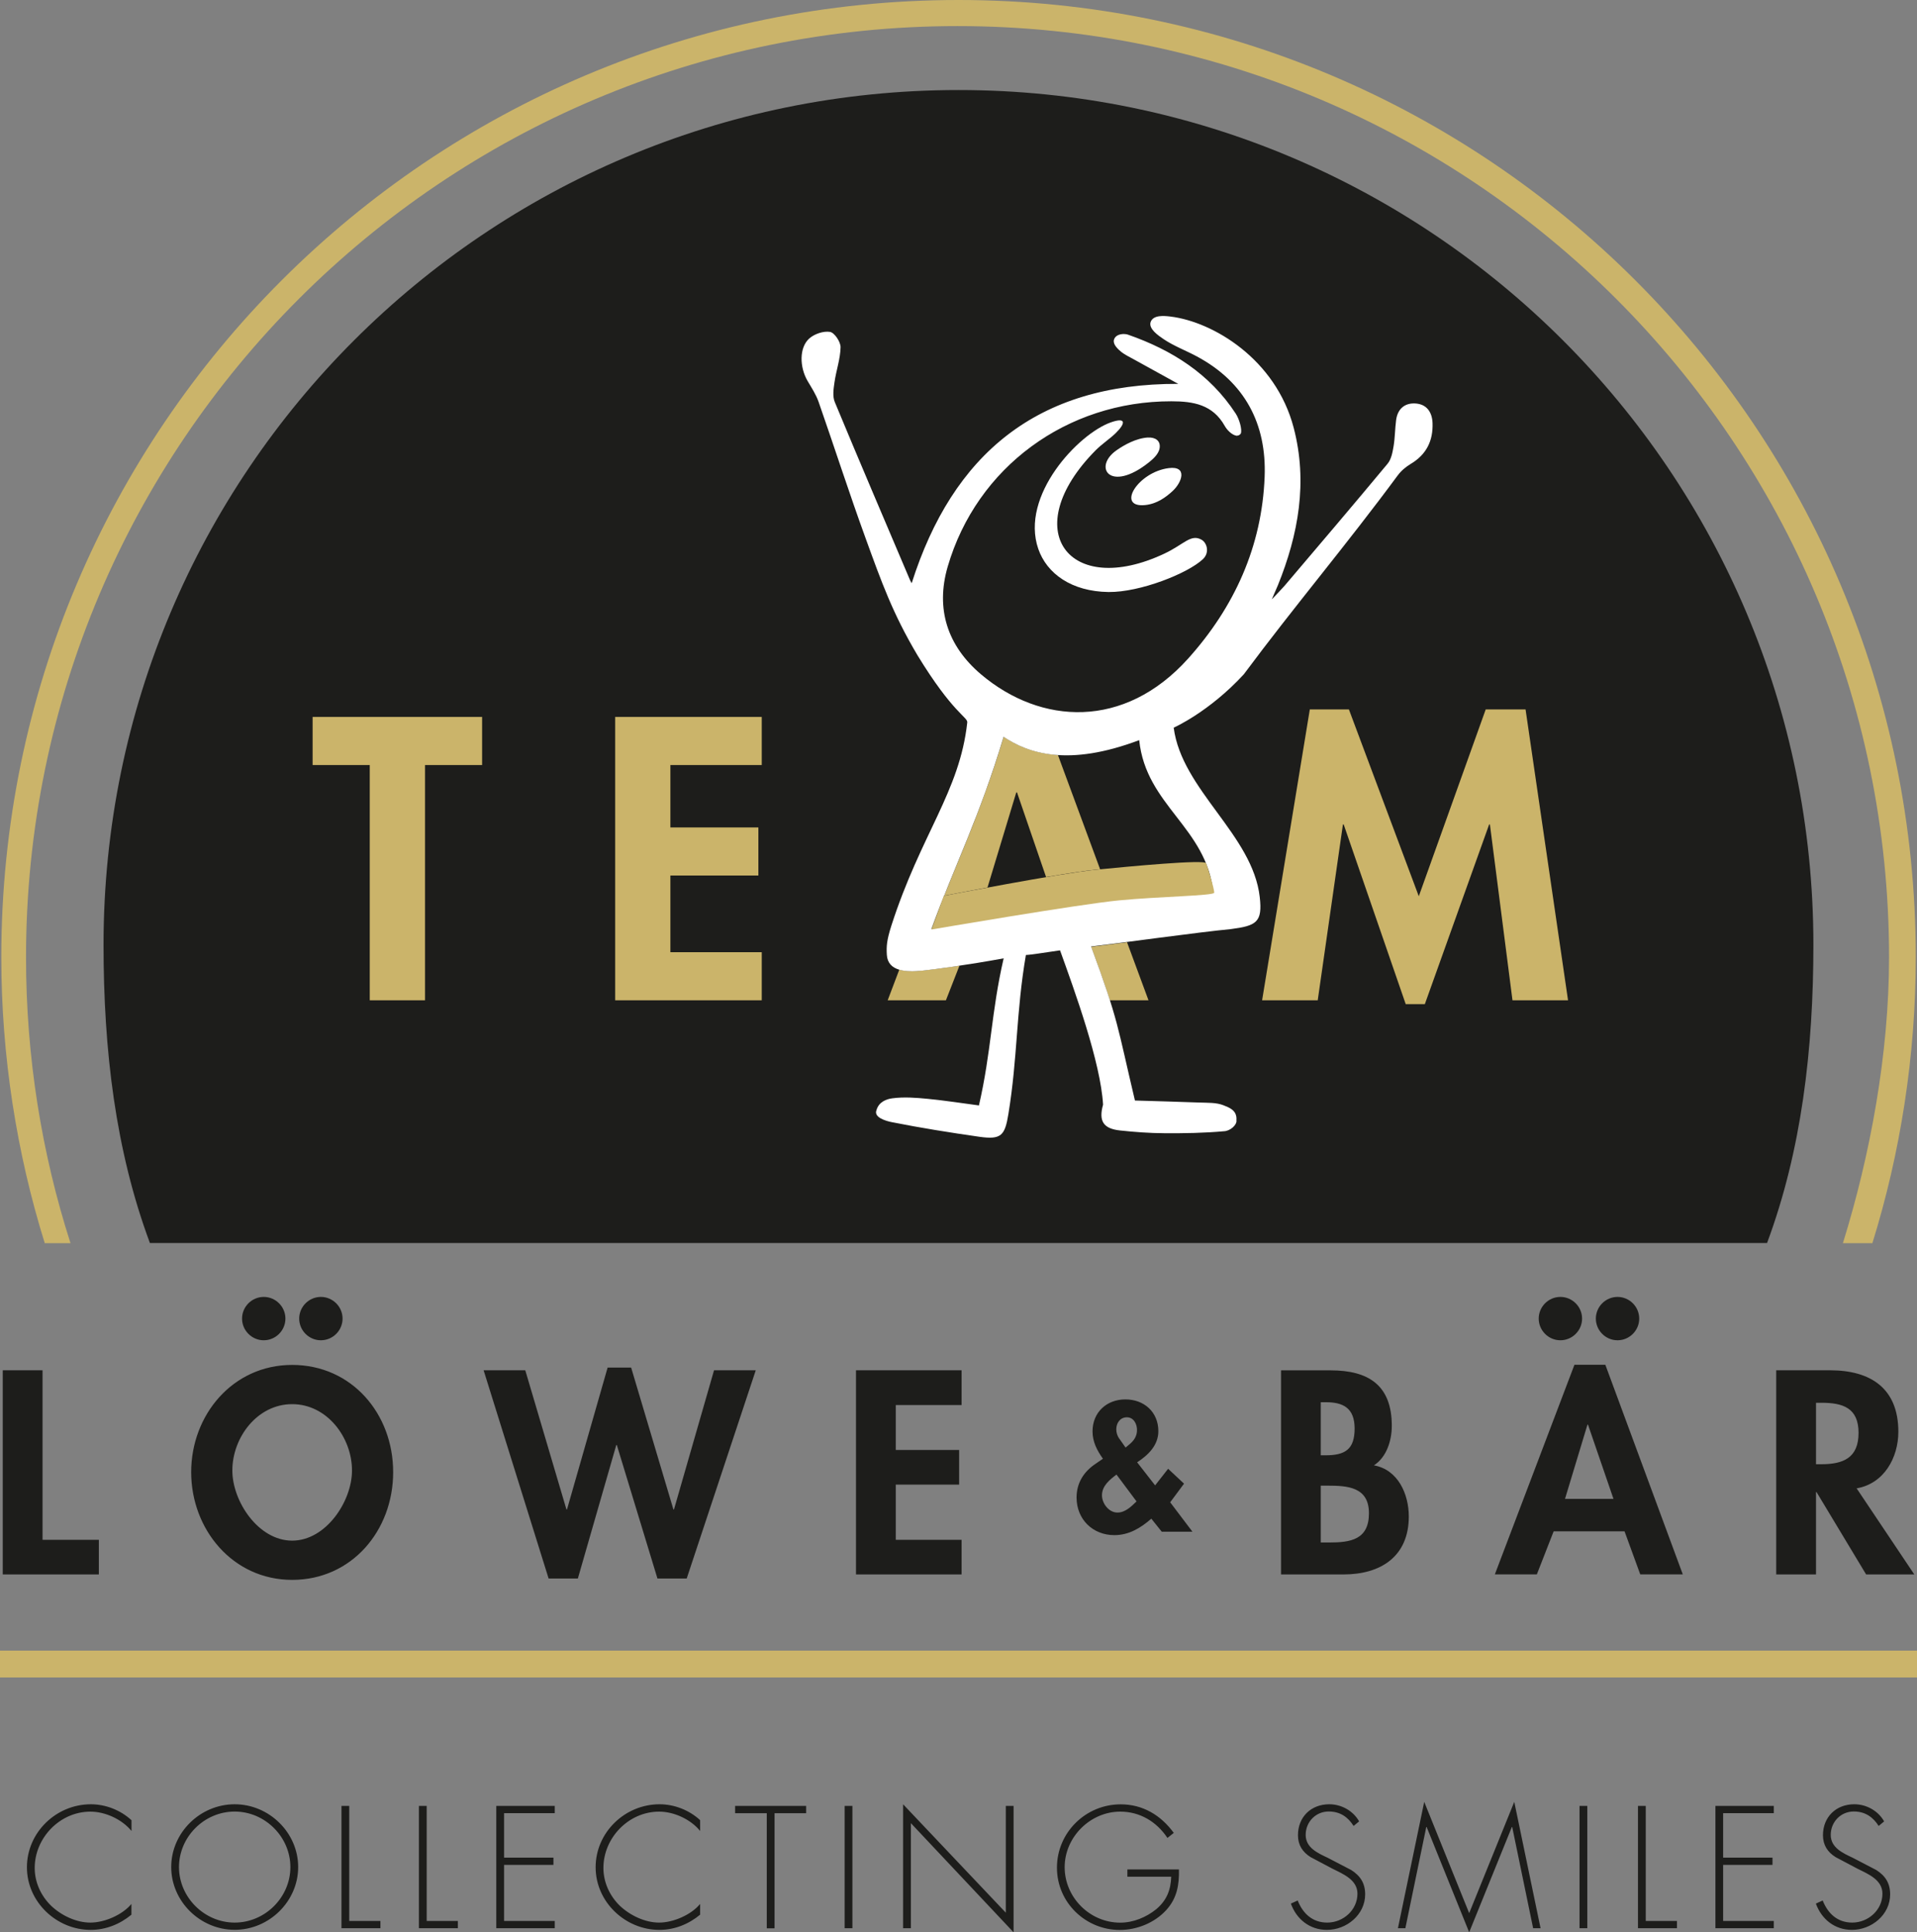
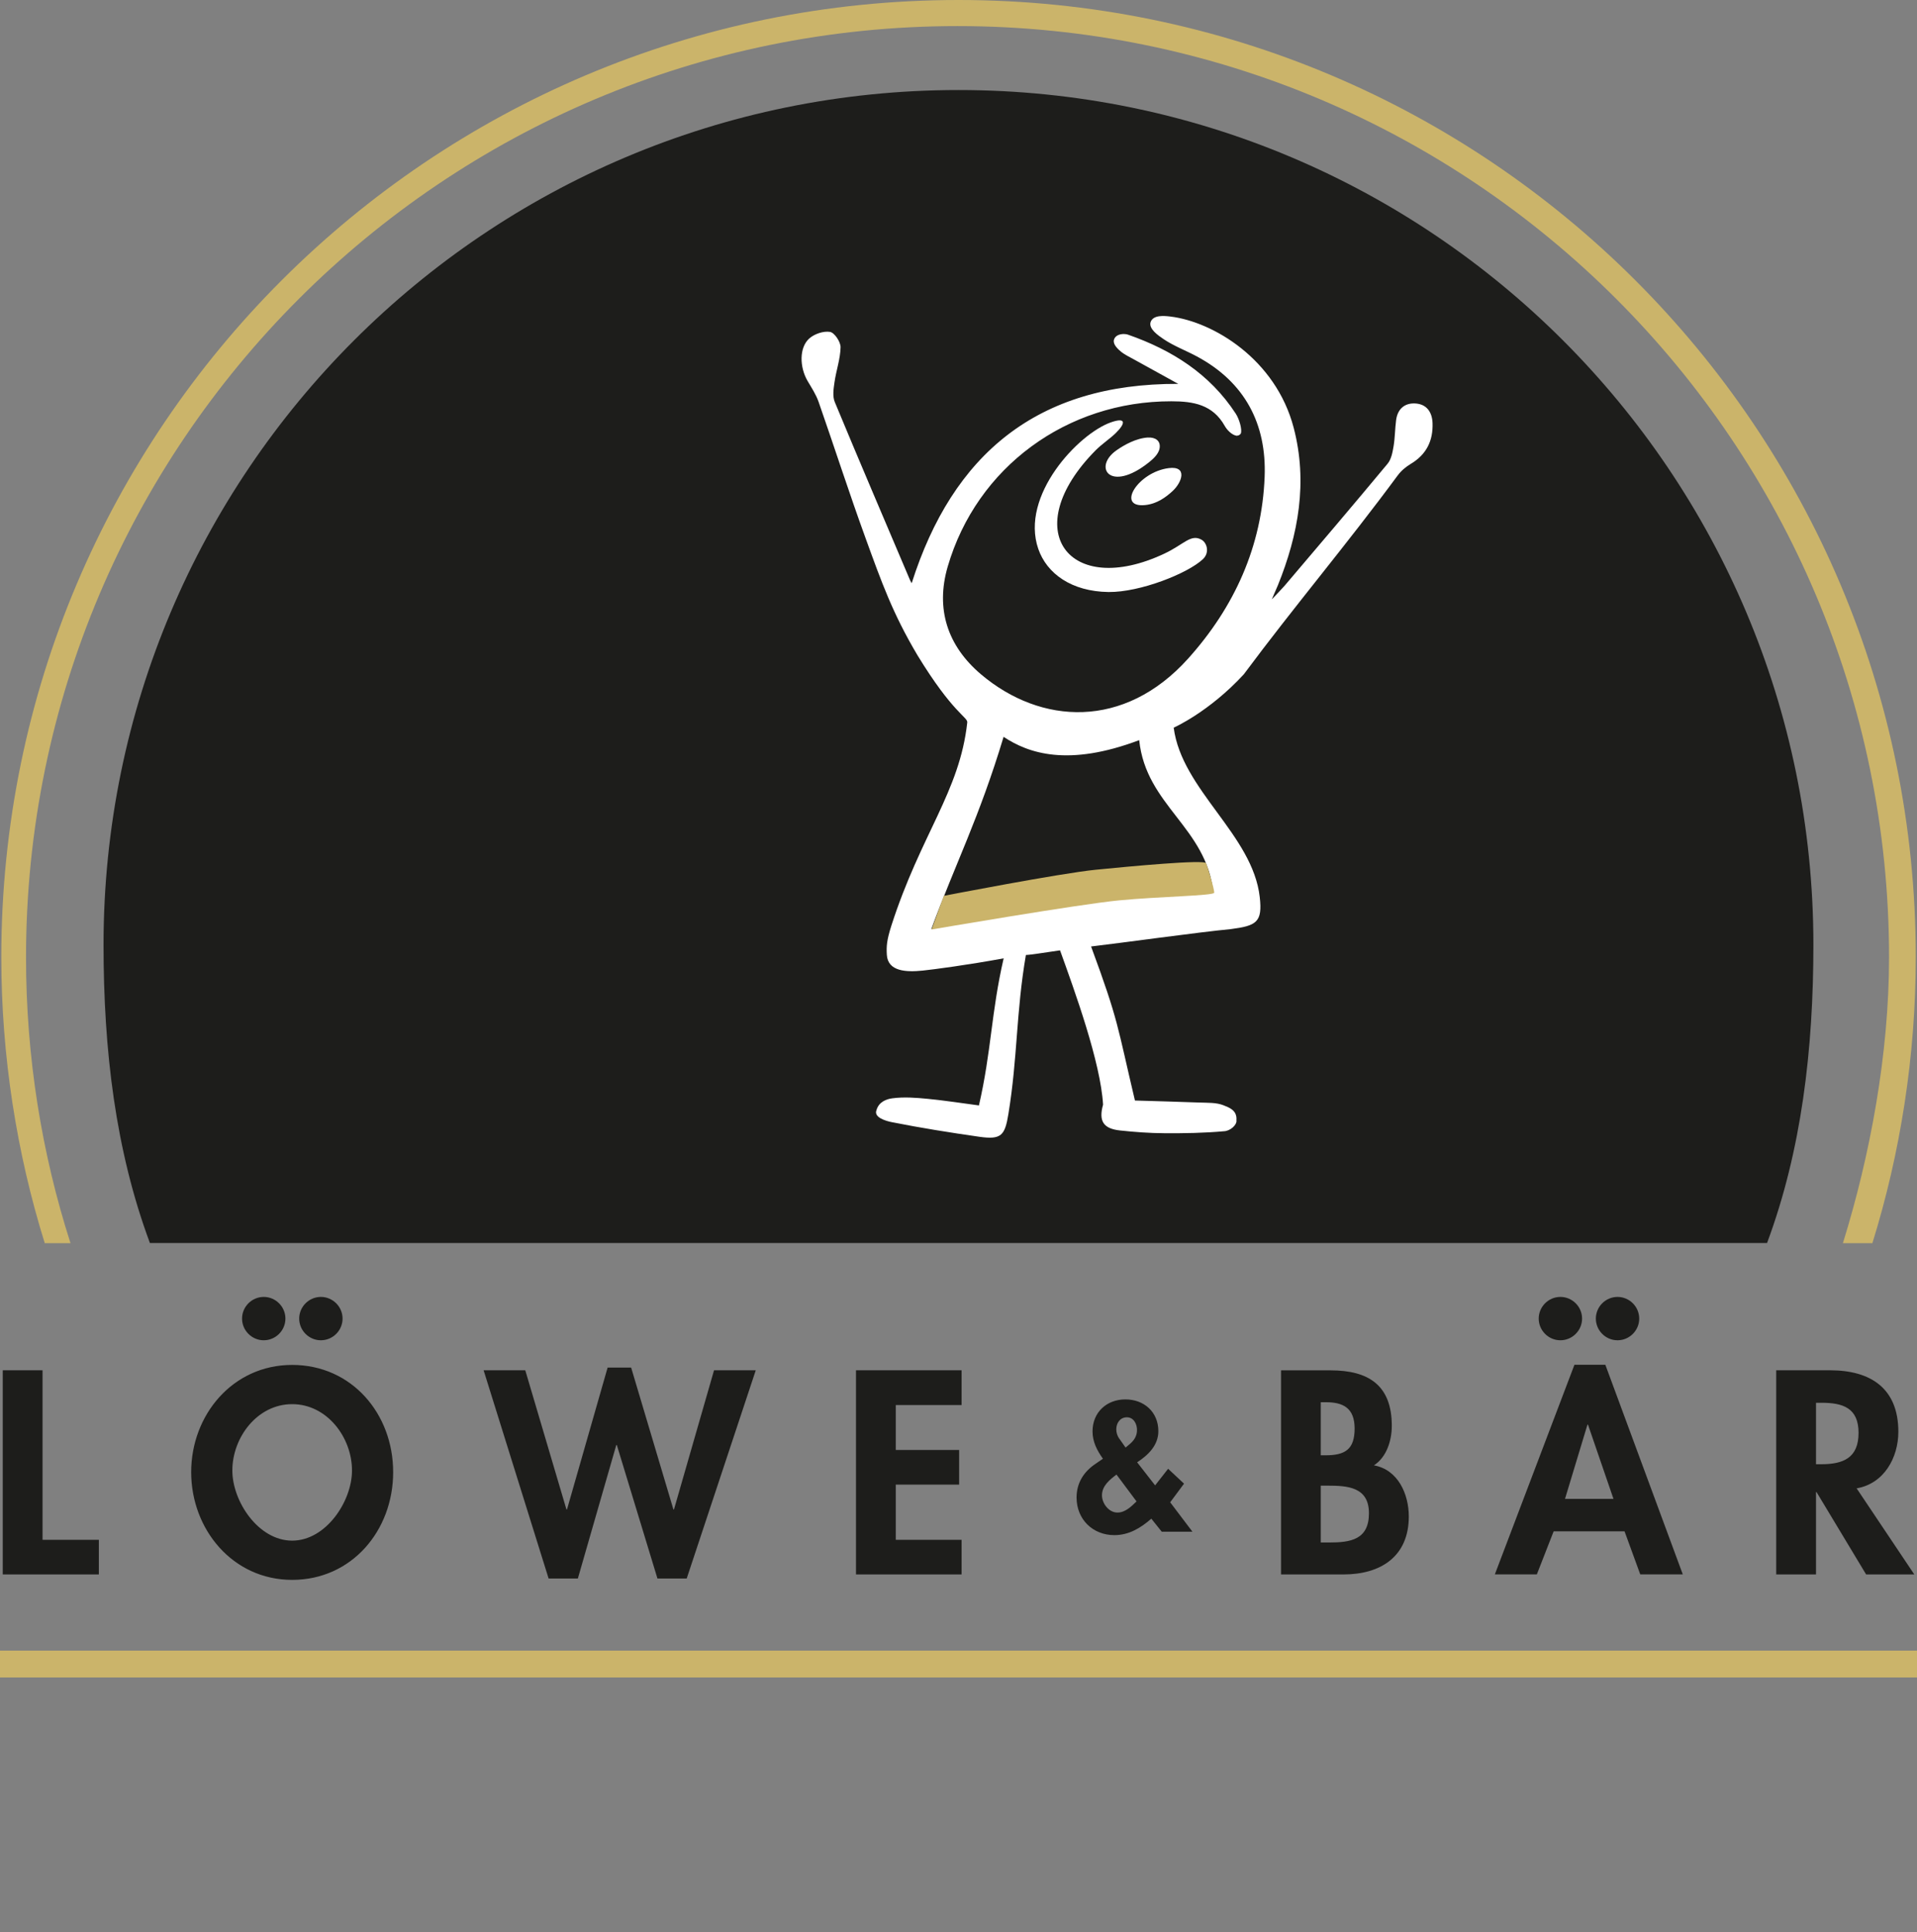
<svg xmlns="http://www.w3.org/2000/svg" id="Ebene_1" viewBox="0 0 278.46 280.73">
  <rect x="0" y="0" width="278.46" height="280.73" fill="#808080" stroke="none" />
  <defs>
    <style>.cls-1{fill:none;stroke:#cbb46a;stroke-width:3.9px;}.cls-2{fill:#fff;}.cls-3{fill:#cbb46a;}.cls-4{fill:#1d1d1b;}</style>
  </defs>
  <path class="cls-4" d="M263.79,203.8h.79c3.07,0,5.39,.71,5.39,4.37s-2.24,4.56-5.43,4.56h-.75v-8.93Zm5.9,12.43c3.97-.67,6.06-4.44,6.06-8.22,0-6.33-4.05-8.93-9.91-8.93h-7.83v29.66h5.78v-11.96h.08l7.2,11.96h7l-8.38-12.51Zm-35.32,1.53h-7.04l3.26-10.78h.08l3.7,10.78Zm1.61,4.72l2.28,6.25h6.18l-11.25-30.45h-4.49l-11.56,30.45h6.1l2.44-6.25h10.31Zm-1.02-34.06c-1.73,0-3.15,1.42-3.15,3.15s1.42,3.15,3.15,3.15,3.15-1.42,3.15-3.15-1.42-3.15-3.15-3.15m-8.3,0c-1.73,0-3.15,1.42-3.15,3.15s1.42,3.15,3.15,3.15,3.15-1.42,3.15-3.15-1.42-3.15-3.15-3.15m-34.81,15.3h.75c2.44,0,4.17,.79,4.17,3.82s-1.38,3.89-4.21,3.89h-.71v-7.71Zm-5.78,25.02h9.09c5.39,0,9.48-2.6,9.48-8.42,0-3.26-1.57-6.81-5.07-7.43,1.85-1.18,2.6-3.62,2.6-5.74,0-5.9-3.38-8.06-8.89-8.06h-7.2v29.66Zm5.78-12.9h.94c2.91,0,6.06,.16,6.06,4.01s-2.68,4.25-5.78,4.25h-1.22v-8.26Zm-23.09,6.69h4.45l-3.23-4.27,2.01-2.71-2.31-2.16-1.89,2.41-2.61-3.35c1.59-1.04,3.08-2.46,3.08-4.52,0-2.81-2.09-4.62-4.79-4.62s-4.77,1.86-4.77,4.65c0,1.51,.65,2.76,1.51,3.97l-1.12,.77c-1.69,1.14-2.71,2.78-2.71,4.87,0,3.15,2.34,5.46,5.49,5.46,2.11,0,3.83-1.04,5.37-2.39l1.51,1.89Zm-6.16-13.49c-.3-.42-.45-.89-.45-1.39,0-.9,.55-1.74,1.54-1.74s1.47,.97,1.47,1.84-.4,1.49-1.04,2.04l-.62,.52-.89-1.27Zm2.49,9.09c-.77,.75-1.64,1.62-2.78,1.62-1.24,0-2.24-1.32-2.24-2.51,0-1.37,1.12-2.26,2.11-3.01l2.91,3.9Zm-25.41-14.01v-5.04h-15.34v29.66h15.34v-5.03h-9.56v-8.02h9.2v-5.03h-9.2v-6.53h9.56Zm-63.37-5.04h-6.06l9.44,30.25h4.25l5.58-19.39h.08l5.9,19.39h4.25l10.03-30.25h-6.06l-5.82,20.22h-.08l-6.14-20.61h-3.42l-5.9,20.61h-.08l-5.98-20.22Zm-33.87,4.92c5.07,0,8.69,4.84,8.69,9.64,0,4.48-3.78,10.19-8.69,10.19s-8.69-5.7-8.69-10.19c0-4.8,3.62-9.64,8.69-9.64m0,25.53c8.65,0,14.67-7.16,14.67-15.65s-6.02-15.58-14.67-15.58-14.67,7.28-14.67,15.58,6.02,15.65,14.67,15.65m4.17-41.11c-1.73,0-3.15,1.42-3.15,3.15s1.42,3.15,3.15,3.15,3.15-1.42,3.15-3.15-1.42-3.15-3.15-3.15m-8.3,0c-1.73,0-3.15,1.42-3.15,3.15s1.42,3.15,3.15,3.15,3.15-1.42,3.15-3.15-1.42-3.15-3.15-3.15m-32.14,10.66H.4v29.66H14.36v-5.03H6.18v-24.62Z" />
  <path class="cls-4" d="M21.78,180.6c-5.02-13.49-6.74-28.09-6.74-43.33C15.05,68.68,70.65,13.08,139.23,13.08s124.18,55.6,124.18,124.18c0,15.21-1.72,29.86-6.73,43.33H21.78Z" />
  <path class="cls-3" d="M267.7,180.6c3.95-12.71,6.7-27.49,6.7-41.51C274.4,64.37,213.82,3.79,139.09,3.79S3.78,64.37,3.78,139.1c0,14.45,2.27,28.45,6.46,41.51h-3.74C2.43,167.54,.19,153.45,.19,139.05,.19,62.25,62.44,0,139.23,0s139.05,62.25,139.05,139.05c0,14.4-2.24,28.49-6.3,41.56h-4.28Z" />
-   <path class="cls-3" d="M163.71,136.89c-2.18,.28-4.06,.53-5.22,.66,1.25,3.39,2.09,5.78,2.73,7.78h5.61l-3.12-8.44Zm-101.98-25.74h8.3v-6.99h-24.62v6.99h8.3v34.18h8.03v-34.18Zm27.63,34.18h21.29v-6.99h-13.27v-11.14h12.78v-6.99h-12.78v-9.06h13.27v-6.99h-21.29v41.17Zm50.01-5.04c-2.47,.37-4.45,.62-5.33,.71-1.19,.12-2.43,.15-3.41-.13l-1.69,4.46h8.46l1.97-5.04Zm-2.76-8.79c-.44,1.13-.88,2.28-1.32,3.49,.02,0,.04,0,.06-.01l1.26-3.47Zm23.19-5.21l-6.13-16.6c-3.46-.23-5.98-1.38-7.88-2.64-2.92,9.69-5.77,15.89-8.63,23.08,.2-.04,2.83-.55,6.28-1.19l4.18-13.81h.11l4.22,12.29c2.95-.5,5.63-.92,7.22-1.07,.2-.02,.42-.04,.64-.06m67.96,19.04l-6.17-42.26h-5.79l-9.72,27.14-10.15-27.14h-5.68l-6.93,42.26h8.08l3.66-25.55h.11l9.01,26.1h2.78l9.34-26.1h.11l3.28,25.55h8.08Z" />
  <path class="cls-4" d="M166.86,69.67s.05-.1,.03-.16c.04,.06-.03,.1-.03,.16h0" />
  <path class="cls-4" d="M168.54,70.02s.05-.1,.03-.16c.04,.06-.03,.11-.03,.17h0" />
-   <path class="cls-4" d="M273.69,264.63c-.85-1.53-2.55-2.5-4.34-2.5-2.66,0-4.55,1.86-4.55,4.5,0,1.41,.66,2.45,1.84,3.18l3.21,1.7c1.53,.76,3.59,1.6,3.59,3.61,0,2.36-2.05,4.2-4.39,4.2-2.15,0-3.54-1.32-4.29-3.21l-.99,.45c.83,2.29,2.76,3.82,5.23,3.82,2.88,0,5.56-2.21,5.56-5.16,0-1.6-.68-2.69-2.02-3.54l-3.4-1.77c-1.44-.68-3.21-1.46-3.21-3.33s1.44-3.4,3.35-3.4c1.67,0,2.81,.83,3.61,2.1l.8-.66Zm-16.03-1.2v-1.06h-8.48v17.77h8.48v-1.06h-7.36v-8.14h7.17v-1.06h-7.17v-6.46h7.36Zm-18.6-1.06h-1.13v17.77h5.66v-1.06h-4.53v-16.72Zm-8.49,0h-1.13v17.77h1.13v-17.77Zm-7.87,17.77h1.08l-3.82-18.36-6.55,16.17-6.53-16.17-3.82,18.36h1.08l3.04-14.71h.05l6.18,15.3,6.2-15.3h.05l3.04,14.71Zm-25.27-15.51c-.85-1.53-2.55-2.5-4.34-2.5-2.67,0-4.55,1.86-4.55,4.5,0,1.41,.66,2.45,1.84,3.18l3.21,1.7c1.53,.76,3.59,1.6,3.59,3.61,0,2.36-2.05,4.2-4.39,4.2-2.15,0-3.54-1.32-4.29-3.21l-.99,.45c.82,2.29,2.76,3.82,5.23,3.82,2.88,0,5.56-2.21,5.56-5.16,0-1.6-.68-2.69-2.03-3.54l-3.4-1.77c-1.44-.68-3.21-1.46-3.21-3.33s1.44-3.4,3.35-3.4c1.68,0,2.81,.83,3.61,2.1l.8-.66Zm-33.67,6.96v1.06h6.37c-.07,1.93-.64,3.42-2.17,4.72-1.46,1.18-3.33,1.96-5.24,1.96-4.43,0-8.07-3.68-8.07-8.06s3.73-8.07,8.07-8.07c2.88,0,5.28,1.46,6.86,3.82l.92-.73c-1.86-2.55-4.48-4.15-7.71-4.15-5.09,0-9.26,4.1-9.26,9.2s4.19,9.05,9.12,9.05c2.5,0,5.05-1.03,6.74-2.87,1.58-1.72,1.91-3.68,1.86-5.92h-7.5Zm-16.53-9.22h-1.13v15.51l-14.92-15.75v18.01h1.13v-15.27l14.92,15.86v-18.36Zm-23.41,0h-1.13v17.77h1.13v-17.77Zm-11.32,1.06h4.6v-1.06h-10.32v1.06h4.6v16.72h1.13v-16.72Zm-10.8,1.01c-1.58-1.46-3.75-2.31-5.89-2.31-5.05,0-9.29,4.1-9.29,9.15s4.31,9.1,9.26,9.1c2.19,0,4.24-.82,5.92-2.21v-1.56c-1.32,1.6-3.91,2.71-5.96,2.71s-4.22-1.04-5.71-2.45c-1.49-1.46-2.38-3.42-2.38-5.49,0-4.36,3.65-8.18,8.09-8.18,2.19,0,4.6,1.13,5.96,2.81v-1.56Zm-21.12-1.01v-1.06h-8.49v17.77h8.49v-1.06h-7.36v-8.14h7.17v-1.06h-7.17v-6.46h7.36Zm-18.6-1.06h-1.13v17.77h5.66v-1.06h-4.53v-16.72Zm-11.25,0h-1.13v17.77h5.66v-1.06h-4.53v-16.72Zm-16.64,.82c4.41,0,8.09,3.68,8.09,8.07s-3.68,8.06-8.09,8.06-8.09-3.68-8.09-8.06,3.65-8.07,8.09-8.07m0-1.06c-5.02,0-9.22,4.12-9.22,9.12s4.22,9.12,9.22,9.12,9.22-4.12,9.22-9.12-4.22-9.12-9.22-9.12m-15,2.31c-1.58-1.46-3.75-2.31-5.89-2.31-5.05,0-9.29,4.1-9.29,9.15s4.31,9.1,9.26,9.1c2.19,0,4.24-.82,5.92-2.21v-1.56c-1.32,1.6-3.91,2.71-5.97,2.71s-4.22-1.04-5.7-2.45c-1.49-1.46-2.38-3.42-2.38-5.49,0-4.36,3.65-8.18,8.09-8.18,2.19,0,4.6,1.13,5.97,2.81v-1.56Z" />
  <path class="cls-2" d="M165.48,107.53c-10.35,3.91-16.1,1.91-19.7-.48-3.55,11.79-7,18.42-10.5,27.94,14.36-3.51,26.16-4.84,40.97-5.29-.99-9.54-9.78-12.63-10.77-22.16m-23.29,53.1c1.83-7.94,1.77-13.47,3.6-21.41-5.19,.96-10.2,1.62-11.75,1.78-2.42,.25-5.08,.13-5.22-2.3-.07-1.21-.02-2.1,.65-4.2,4.28-13.32,9.93-19.47,11.03-29.54,.11-.78-2.07-1.31-7.24-9.79-3.59-6.05-5.2-10.58-7.52-16.97-2.39-6.57-4.53-13.23-6.83-19.82-.37-1.06-1.01-2.04-1.59-3.02-1.19-2.02-1.25-4.88,.24-6.2,.74-.66,2.07-1.11,3.01-.95,.65,.11,1.54,1.45,1.53,2.22-.03,1.7-.64,3.38-.88,5.08-.14,.95-.31,2.06,.04,2.89,3.58,8.64,7.27,17.24,10.92,25.85,.08,.18,.18,.35,.25,.47,5.95-18.73,18.24-29.04,38.72-28.96-2.27-1.25-4.31-2.37-6.34-3.5-.7-.39-1.51-.77-2.05-1.24-.65-.56-1.23-1.22-.86-1.88,.38-.68,1.42-.71,1.95-.53,6.37,2.22,11.89,5.7,15.65,11.47,.52,.79,.96,2.32,.74,2.89-.15,.22-.29,.29-.6,.33-.68-.1-1.39-.81-1.73-1.42-1.74-3.11-4.56-3.59-7.76-3.59-15.15-.02-28.27,9.54-32.49,24.03-1.78,6.13-.05,11.5,4.85,15.65,8.7,7.35,20.81,8,30.06-2.28,6.75-7.51,10.74-16.32,11.13-26.45,.29-7.66-2.87-13.72-9.83-17.46-1.6-.86-3.32-1.5-4.82-2.5-.83-.56-2.24-1.53-1.91-2.51,.38-1.06,1.97-.9,2.89-.79,6.18,.76,15.28,6.18,17.89,16.16,2.06,7.89,.69,15.49-2.3,22.89-.15,.36-.62,1.42-.88,2.04,.38-.4,1.48-1.54,1.84-1.96,5.01-5.9,10.04-11.8,14.98-17.75,.54-.65,.72-1.66,.87-2.54,.21-1.26,.2-2.55,.37-3.82,.23-1.69,1.35-2.54,2.95-2.38,1.54,.16,2.28,1.3,2.34,2.83,.09,2.57-.88,4.56-3.14,5.92-.72,.43-1.42,1.01-1.92,1.69-7.39,10.02-14.93,18.91-22.36,28.9-5.05,5.49-10.18,7.75-10.18,7.75,1.17,9.05,11.48,15.55,12.5,24.62,.41,3.63-.44,4.16-4.24,4.65-4.33,.4-16.36,2.07-20.26,2.52,4.04,10.94,3.77,11.41,6.37,22.38,3.01,.09,6.15,.17,9.29,.29,1.21,.05,2.52-.03,3.6,.41,.81,.33,1.97,.72,1.85,2.16,.12,.66-.9,1.57-1.79,1.6-2.87,.26-5.77,.31-8.66,.29-2.15-.01-4.31-.17-6.45-.4-2.43-.26-3.14-1.36-2.47-3.75-.35-6.15-4.15-16.6-6.25-22.42-1.83,.28-4.79,.72-4.96,.67-1.44,8.41-1.19,14.85-2.54,23.1-.51,3.15-1.05,3.76-4.19,3.32-4.27-.61-8.53-1.29-12.76-2.13-.82-.16-2.66-.69-2.21-1.75,.34-1.21,1.46-1.6,2.28-1.71,1.71-.23,3.49-.09,5.22,.08,2.47,.24,4.93,.63,7.37,.95" />
  <path class="cls-3" d="M137.1,130.14l-1.78,4.9s21.44-3.68,27.23-4.23c5.79-.56,13.76-.67,13.82-1.11,.06-.45-.95-3.73-1.17-4.29-.22-.56-11.03,.45-16.04,.95-5.21,.52-22.06,3.79-22.06,3.79" />
  <line class="cls-1" y1="241.76" x2="278.46" y2="241.76" />
  <path class="cls-2" d="M161.37,61.36c-4.7,1.64-13.23,10.63-10.55,18.39,1.24,3.58,4.82,6.19,10.21,6.26,4.58,.05,11.53-2.71,13.71-4.78,.99-.94,.6-2.36-.21-2.82-1.56-.88-2.54,.68-5.39,2.02-13.87,6.54-21.45-3.44-9.97-15.03,.9-.9,2.06-1.66,2.89-2.47,1.41-1.37,1.61-2.38-.69-1.57" />
  <path class="cls-2" d="M166.78,63.56c-1.75,.1-3.45,1.07-4.54,1.82-3.56,2.44-1.03,6.31,4.64,1.8,.53-.43,1.41-1.16,1.56-2.05,.19-1.11-.65-1.62-1.66-1.56" />
  <path class="cls-2" d="M169.77,68.01c-4.48,.56-7.7,5.78-3.45,5.37,1.75-.17,3.07-1.17,4.01-2.04,1.38-1.27,2.21-3.68-.57-3.33" />
</svg>